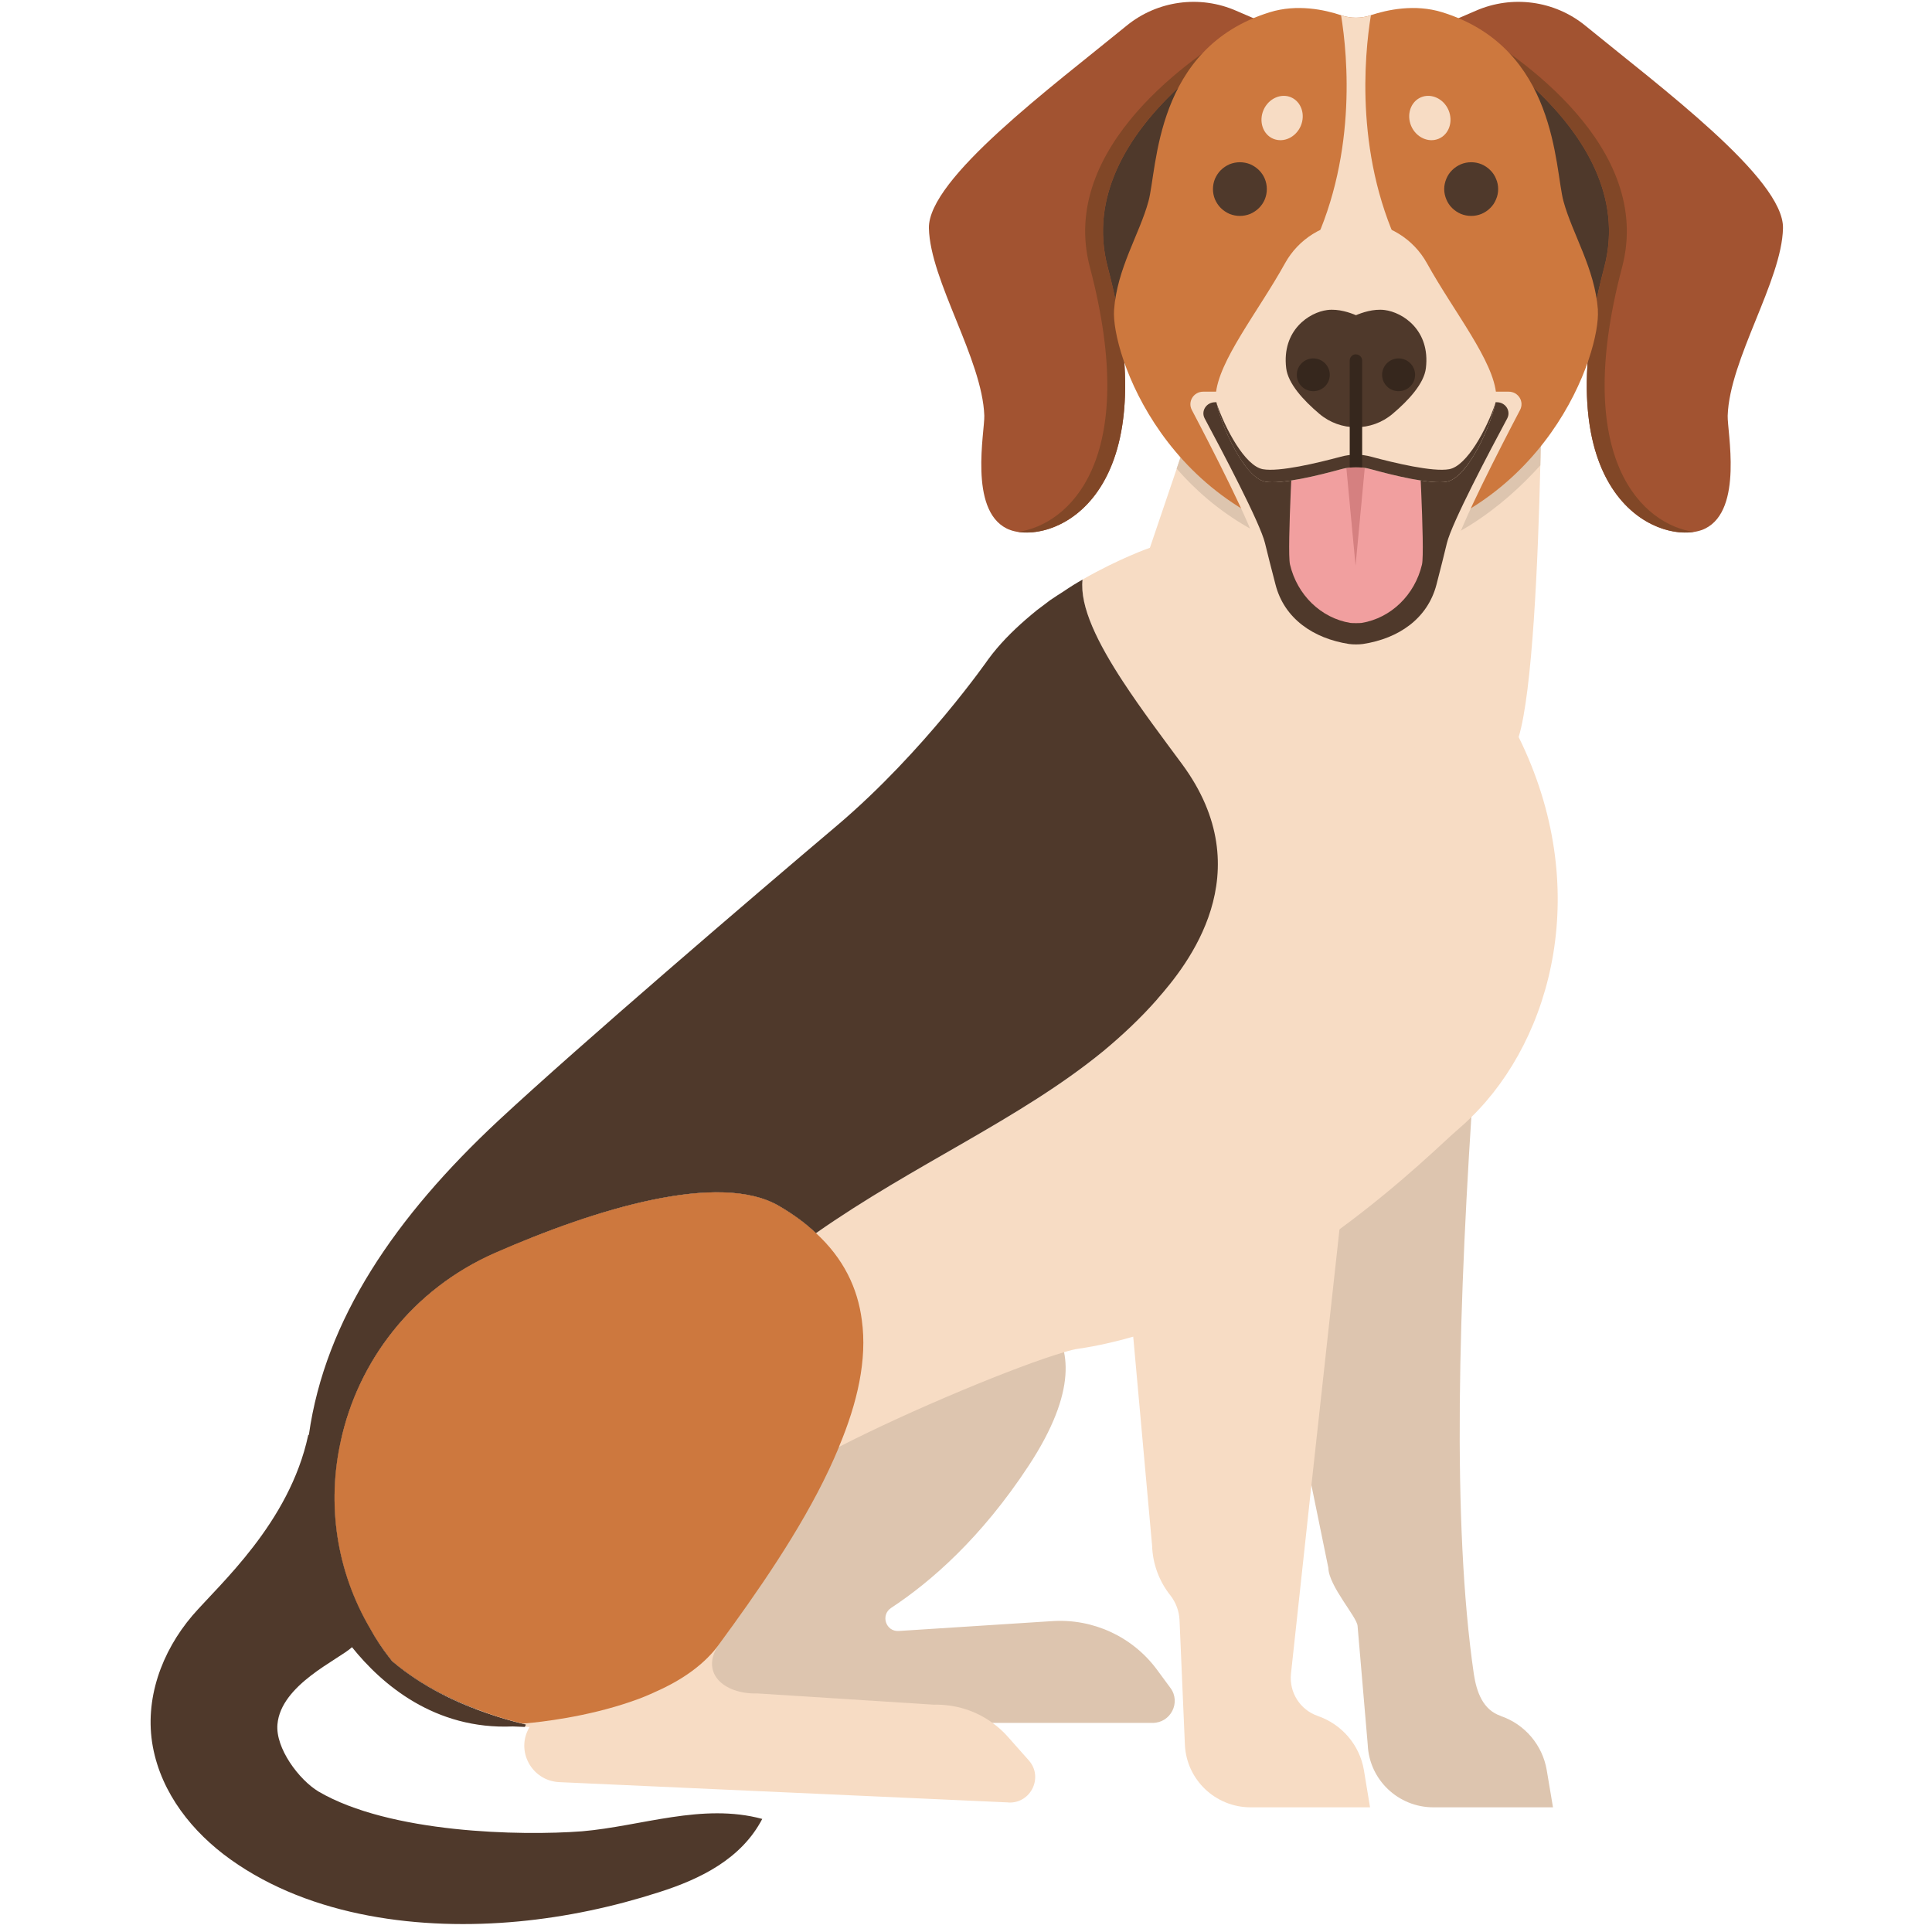
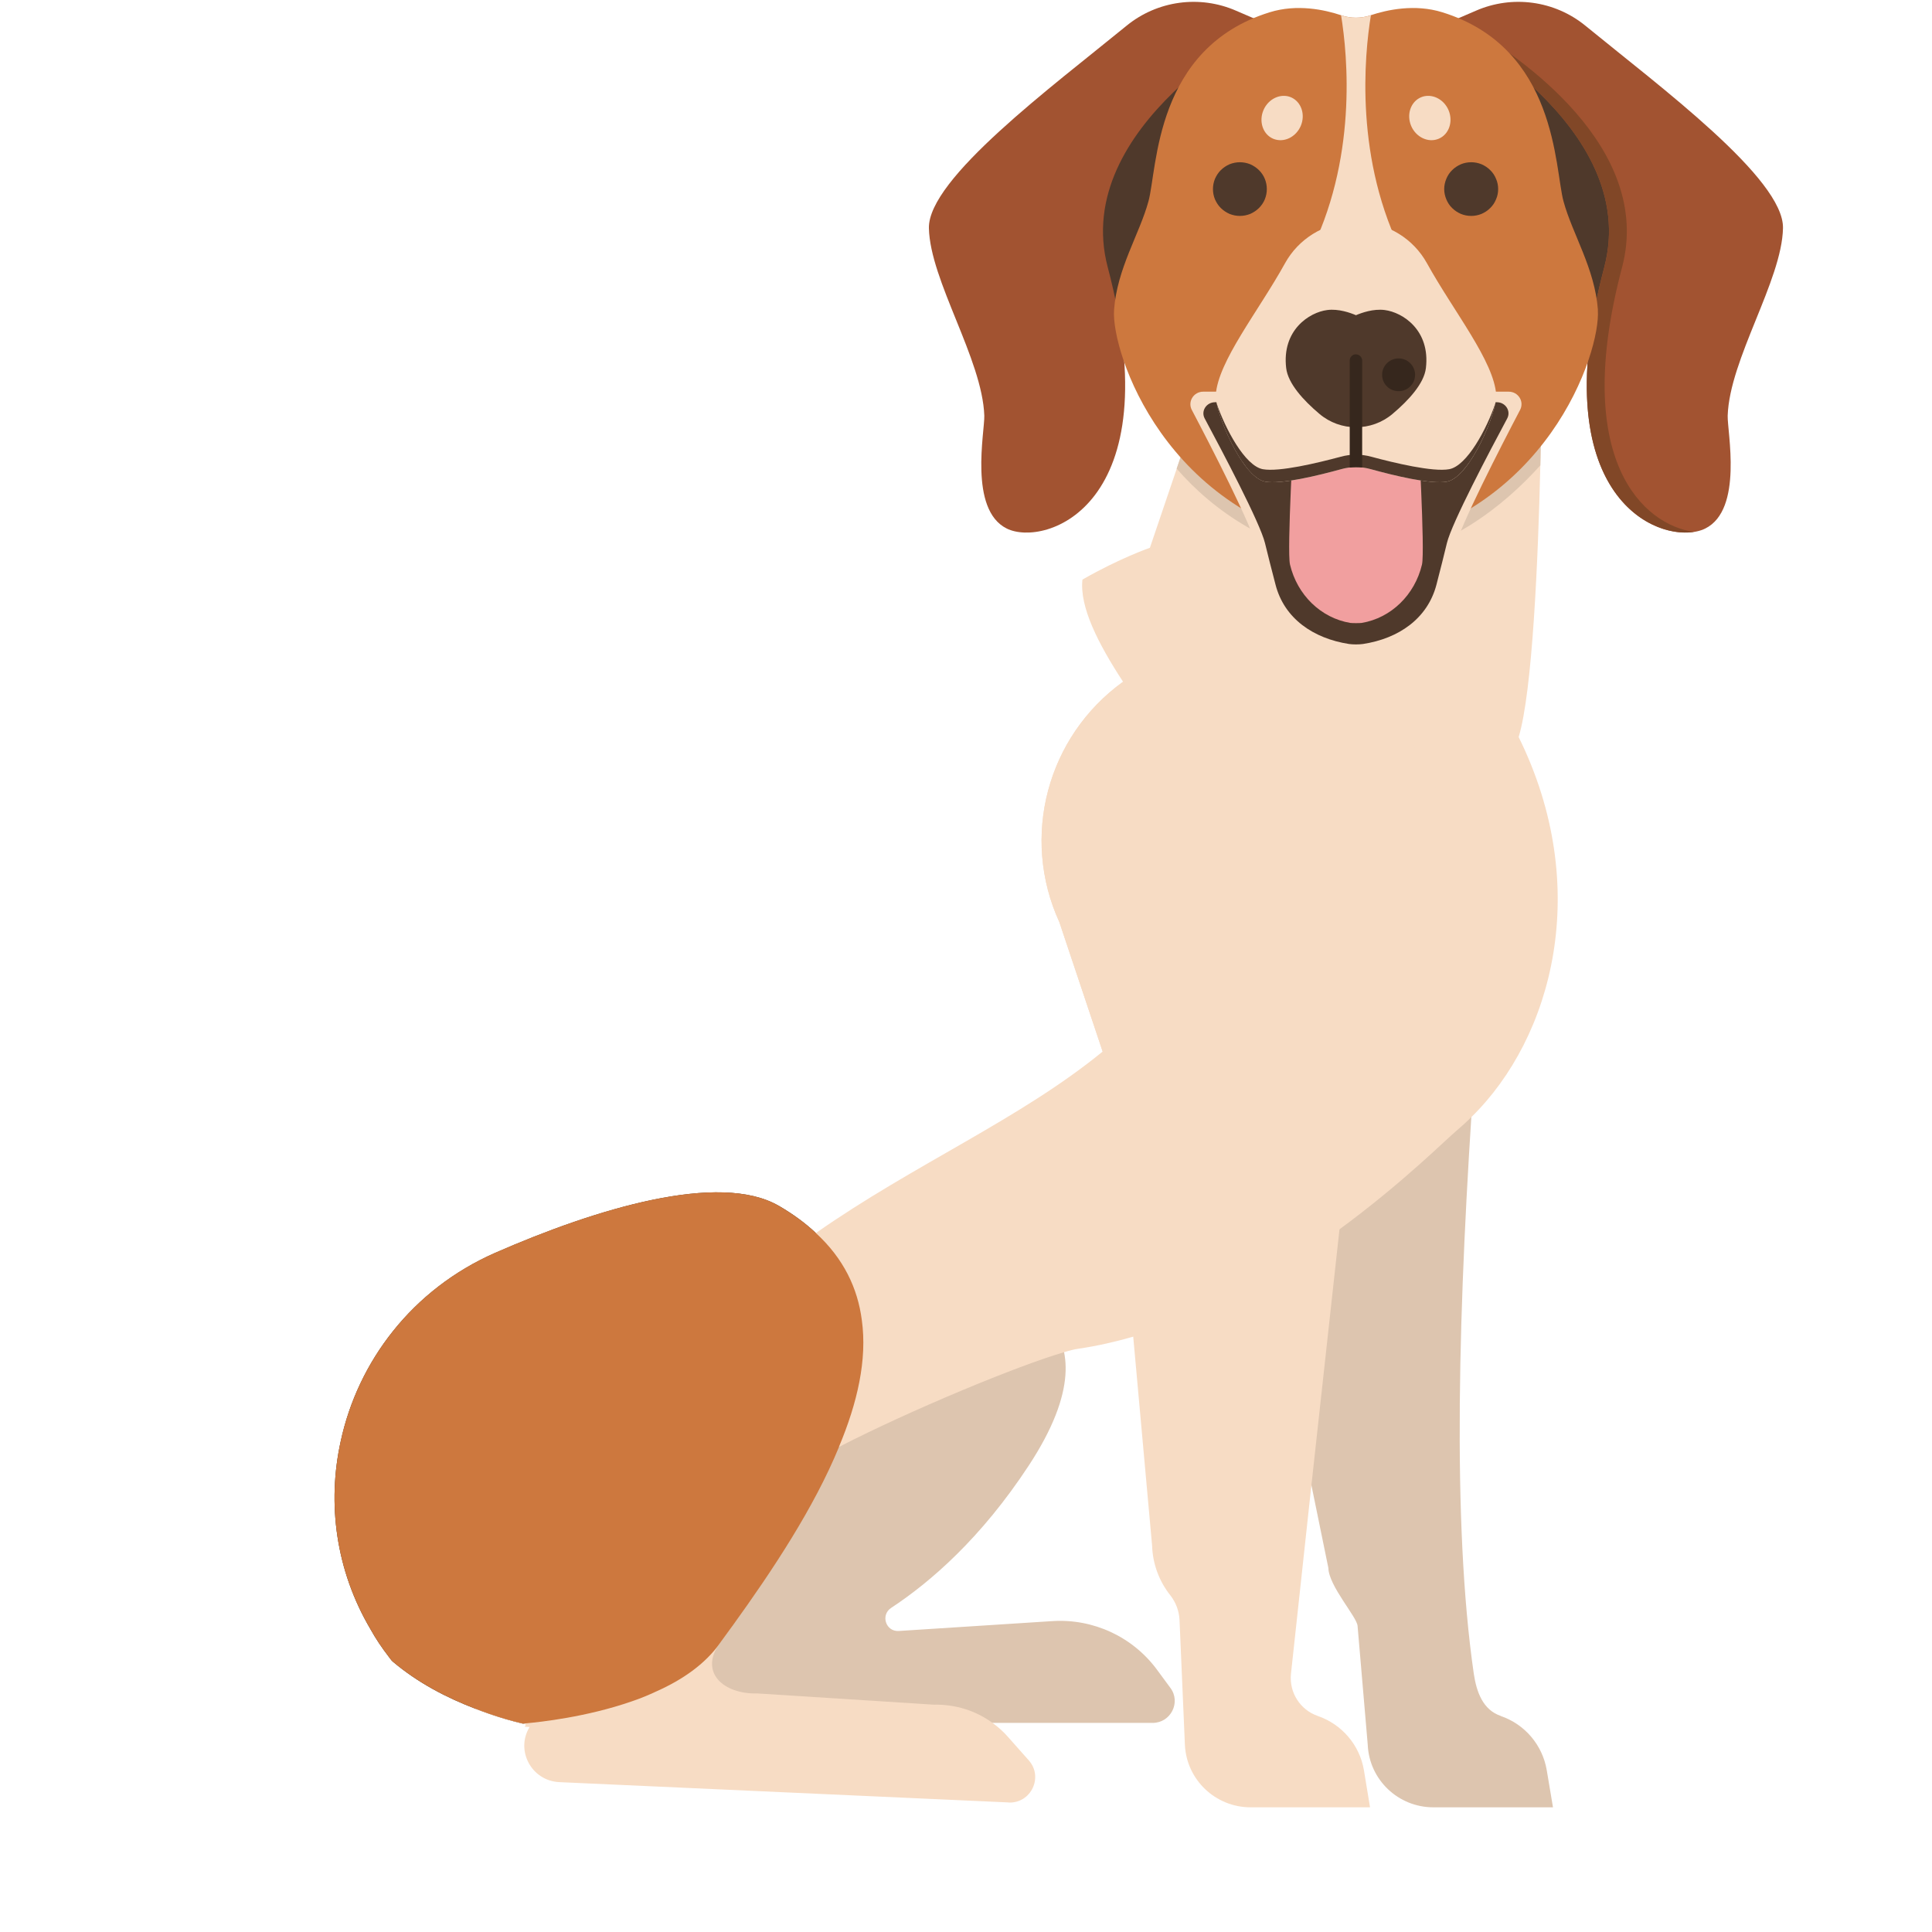
<svg xmlns="http://www.w3.org/2000/svg" width="105" zoomAndPan="magnify" viewBox="0 0 78.75 78.75" height="105" preserveAspectRatio="xMidYMid meet" version="1.0">
  <defs>
    <clipPath id="a23bf1455d">
      <path d="M 58 0 L 72.676 0 L 72.676 22 L 58 22 Z M 58 0 " clip-rule="nonzero" />
    </clipPath>
    <clipPath id="3db341f4c5">
-       <path d="M 6.137 23 L 50 23 L 50 78.5 L 6.137 78.5 Z M 6.137 23 " clip-rule="nonzero" />
+       <path d="M 6.137 23 L 50 23 L 50 78.5 L 6.137 78.5 M 6.137 23 " clip-rule="nonzero" />
    </clipPath>
  </defs>
-   <path fill="#4f392b" d="M 15.102 66.406 C 13.688 64.012 13.328 61.285 13.887 58.746 C 15.453 59.199 17.922 60.027 18.473 60.145 C 18.715 62.422 16.445 65.051 15.102 66.406 Z M 15.102 66.406 " fill-opacity="1" fill-rule="nonzero" />
  <path fill="#ddc5af" d="M 61.168 69.941 C 60.449 69.695 60.188 68.98 60.074 68.23 C 59.184 62.098 59.43 53.176 60.109 43.508 L 50.004 43.684 L 54.145 63.91 C 54.16 64.648 55.32 65.918 55.336 66.277 L 55.75 71.113 C 55.809 72.543 56.992 73.668 58.426 73.668 L 63.301 73.668 L 63.047 72.156 C 62.875 71.133 62.156 70.281 61.168 69.945 Z M 61.168 69.941 " fill-opacity="1" fill-rule="nonzero" />
  <path fill="#ddc5af" d="M 42.891 66.078 L 36.637 66.48 C 36.105 66.516 35.883 65.828 36.324 65.539 C 37.934 64.48 39.996 62.691 41.938 59.73 C 45.926 53.648 40.695 52.676 40.695 52.676 L 28.645 55.145 L 26.605 70.227 L 46.98 70.227 C 47.719 70.227 48.145 69.391 47.707 68.801 L 47.16 68.059 C 46.168 66.715 44.559 65.969 42.891 66.078 Z M 42.891 66.078 " fill-opacity="1" fill-rule="nonzero" />
  <path fill="#f7dcc4" d="M 59.977 45.527 C 59.797 45.715 59.594 45.895 59.395 46.066 C 58.98 46.406 57.195 48.203 54.598 50.109 C 53.727 50.746 52.754 51.398 51.707 52.016 C 50.023 53.016 48.156 53.914 46.191 54.484 C 45.469 54.691 44.723 54.863 43.973 54.973 C 43.82 54.992 43.609 55.043 43.359 55.121 C 41.504 55.66 37.129 57.469 34.199 58.977 C 32.773 59.719 31.691 60.375 31.391 60.785 C 30.809 61.586 29.191 64.039 27.738 66.289 C 27.477 66.688 27.215 67.078 26.973 67.457 C 26.504 68.176 26.082 68.836 25.742 69.355 C 25.289 70.055 25.008 70.492 25.008 70.492 L 21.586 70.395 L 21.387 70.383 C 21.406 70.355 21.426 70.324 21.438 70.285 C 21.398 70.285 21.348 70.266 21.297 70.254 C 20.875 70.156 20.422 70.023 19.961 69.867 C 19.762 69.797 19.57 69.727 19.371 69.645 C 18.223 69.207 17.035 68.598 16.008 67.727 C 15.938 67.668 15.898 67.59 15.848 67.531 C 15.566 67.172 15.316 66.789 15.105 66.41 C 13.688 64.016 13.328 61.289 13.891 58.75 C 14.594 55.496 16.801 52.559 20.18 51.07 C 24.305 49.266 29.32 47.746 31.75 49.152 C 32.332 49.492 32.832 49.863 33.254 50.262 C 37.277 47.445 41.562 45.629 44.945 42.863 L 43.18 37.586 C 41.594 34.121 42.676 30.027 45.777 27.789 C 44.754 26.223 44 24.734 44.121 23.625 C 45.629 22.758 46.871 22.328 46.871 22.328 L 47.965 19.102 L 48.125 18.645 L 48.699 16.938 L 49.027 15.969 L 49.18 15.508 L 49.332 15.07 L 49.844 15.059 L 52.422 15 L 52.934 14.988 L 54.125 14.957 L 55.02 14.941 L 55.52 14.93 L 56.445 14.91 L 57.539 14.879 L 58.129 14.871 L 60.59 14.809 L 62.848 14.762 L 62.848 14.898 C 62.848 15.039 62.848 15.289 62.836 15.629 C 62.836 16.039 62.824 16.566 62.816 17.188 C 62.816 17.438 62.809 17.695 62.809 17.965 C 62.809 18.047 62.809 18.117 62.797 18.195 L 62.797 18.238 C 62.797 18.477 62.797 18.715 62.785 18.977 C 62.695 22.82 62.465 28.184 61.902 30.043 C 64.922 36.164 63.289 42.285 59.977 45.531 Z M 59.977 45.527 " fill-opacity="1" fill-rule="nonzero" />
  <path fill="#f7dcc4" d="M 53.453 60.547 L 52.621 68.227 C 52.543 68.984 52.992 69.695 53.715 69.945 C 54.699 70.285 55.422 71.133 55.594 72.152 L 55.844 73.668 L 50.977 73.668 C 49.539 73.668 48.359 72.539 48.297 71.113 L 48.078 66.02 C 48.059 65.66 47.926 65.312 47.707 65.031 C 47.246 64.453 46.984 63.742 46.961 63.004 L 46.191 54.484 L 45.215 43.68 L 44.945 42.863 L 43.18 37.586 C 41.594 34.121 42.676 30.027 45.777 27.789 C 45.789 27.781 45.797 27.781 45.809 27.77 C 47.203 26.773 48.828 26.281 50.453 26.281 C 52.391 26.281 54.316 26.984 55.832 28.359 C 57.887 30.238 58.973 32.316 58.973 34.531 C 58.973 35.941 58.531 37.418 57.637 38.938 L 55.398 42.715 L 55.301 43.594 L 54.598 50.113 L 53.453 60.551 Z M 53.453 60.547 " fill-opacity="1" fill-rule="nonzero" />
  <path fill="#ddc5af" d="M 62.785 18.969 C 62.82 17.578 62.836 16.383 62.844 15.629 L 56.348 15.422 L 56.348 15.363 L 55.453 15.391 L 54.559 15.363 L 54.559 15.422 L 49.156 15.594 L 47.961 19.102 C 49.48 20.848 51.754 22.414 55.035 22.941 L 55.871 22.941 C 59.02 22.434 61.266 20.652 62.785 18.969 Z M 62.785 18.969 " fill-opacity="1" fill-rule="nonzero" />
  <path fill="#4f392b" d="M 67.527 8.988 C 67.527 9.484 67.449 9.973 67.293 10.457 C 67.137 10.941 66.902 11.41 66.594 11.867 C 66.285 12.324 65.91 12.758 65.461 13.168 C 65.016 13.578 64.508 13.957 63.938 14.309 C 63.367 14.656 62.75 14.969 62.082 15.242 C 61.41 15.516 60.707 15.75 59.961 15.938 C 59.219 16.125 58.453 16.27 57.664 16.363 C 56.871 16.461 56.074 16.508 55.27 16.508 C 54.465 16.508 53.668 16.461 52.879 16.363 C 52.09 16.27 51.324 16.125 50.582 15.938 C 49.836 15.75 49.129 15.516 48.461 15.242 C 47.793 14.969 47.172 14.656 46.605 14.309 C 46.035 13.957 45.527 13.578 45.078 13.168 C 44.633 12.758 44.254 12.324 43.945 11.867 C 43.641 11.41 43.406 10.941 43.25 10.457 C 43.094 9.973 43.016 9.484 43.016 8.988 C 43.016 8.496 43.094 8.008 43.25 7.523 C 43.406 7.039 43.641 6.57 43.945 6.113 C 44.254 5.656 44.633 5.223 45.078 4.812 C 45.527 4.402 46.035 4.023 46.605 3.672 C 47.172 3.324 47.793 3.012 48.461 2.738 C 49.129 2.465 49.836 2.23 50.582 2.043 C 51.324 1.855 52.09 1.711 52.879 1.617 C 53.668 1.52 54.465 1.473 55.27 1.473 C 56.074 1.473 56.871 1.52 57.664 1.617 C 58.453 1.711 59.219 1.855 59.961 2.043 C 60.707 2.23 61.41 2.465 62.082 2.738 C 62.75 3.012 63.367 3.324 63.938 3.672 C 64.508 4.023 65.016 4.402 65.461 4.812 C 65.91 5.223 66.285 5.656 66.594 6.113 C 66.902 6.57 67.137 7.039 67.293 7.523 C 67.449 8.008 67.527 8.496 67.527 8.988 Z M 67.527 8.988 " fill-opacity="1" fill-rule="nonzero" />
  <g clip-path="url(#a23bf1455d)">
    <path fill="#a25331" d="M 58.895 0.969 C 58.965 0.953 59.508 0.719 60.156 0.438 C 61.641 -0.211 63.367 0.023 64.621 1.047 C 67.645 3.523 72.723 7.285 72.676 9.301 C 72.633 11.438 70.496 14.641 70.422 16.945 C 70.402 17.586 71.062 20.77 69.508 21.543 C 67.953 22.316 62.812 20.641 65.391 10.891 C 66.918 5.113 58.898 0.969 58.898 0.969 Z M 58.895 0.969 " fill-opacity="1" fill-rule="nonzero" />
  </g>
  <path fill="#814727" d="M 66.117 10.895 C 67.422 5.965 61.781 2.227 60.094 1.234 L 59.363 1.234 C 61.055 2.227 66.691 5.965 65.391 10.895 C 63.027 19.824 67.145 21.977 69.043 21.68 C 67.012 21.395 64.027 18.797 66.117 10.895 Z M 66.117 10.895 " fill-opacity="1" fill-rule="nonzero" />
  <path fill="#a25331" d="M 51.648 0.969 C 51.578 0.953 51.035 0.719 50.387 0.438 C 48.902 -0.211 47.176 0.023 45.922 1.047 C 42.895 3.523 37.82 7.285 37.863 9.301 C 37.91 11.438 40.043 14.641 40.121 16.945 C 40.141 17.586 39.48 20.77 41.035 21.543 C 42.59 22.316 47.727 20.641 45.152 10.891 C 43.625 5.113 51.645 0.969 51.645 0.969 Z M 51.648 0.969 " fill-opacity="1" fill-rule="nonzero" />
-   <path fill="#814727" d="M 44.426 10.895 C 43.121 5.965 48.762 2.227 50.449 1.234 L 51.18 1.234 C 49.488 2.227 43.852 5.965 45.152 10.895 C 47.512 19.824 43.398 21.977 41.496 21.68 C 43.531 21.395 46.512 18.797 44.426 10.895 Z M 44.426 10.895 " fill-opacity="1" fill-rule="nonzero" />
  <path fill="#cd783e" d="M 65.133 12.637 C 65.008 10.938 64.094 9.543 63.73 8.207 C 63.363 6.871 63.484 1.957 58.789 0.5 C 57.672 0.152 56.539 0.398 55.871 0.621 C 55.477 0.754 55.059 0.754 54.664 0.621 C 54 0.398 52.871 0.152 51.754 0.5 C 47.055 1.957 47.18 6.871 46.812 8.207 C 46.449 9.543 45.531 10.938 45.41 12.637 C 45.289 14.336 47.484 21.074 54.863 22.285 L 55.68 22.285 C 63.059 21.074 65.254 14.336 65.129 12.637 Z M 65.133 12.637 " fill-opacity="1" fill-rule="nonzero" />
  <path fill="#f7dcc4" d="M 49.043 15.965 C 48.656 15.965 48.402 16.367 48.578 16.707 C 49.359 18.188 51.035 21.453 51.246 22.359 C 51.359 22.84 51.539 23.562 51.711 24.25 C 52.102 25.781 53.379 26.949 54.965 27.199 C 55.129 27.223 55.41 27.223 55.578 27.199 C 57.164 26.949 58.441 25.781 58.828 24.25 C 59.004 23.562 59.184 22.84 59.293 22.359 C 59.504 21.453 61.184 18.188 61.961 16.707 C 62.137 16.367 61.887 15.965 61.496 15.965 L 49.039 15.965 Z M 49.043 15.965 " fill-opacity="1" fill-rule="nonzero" />
  <path fill="#4f392b" d="M 49.531 16.395 C 49.172 16.395 48.941 16.754 49.105 17.059 C 49.82 18.391 51.367 21.324 51.562 22.137 C 51.664 22.566 51.832 23.215 51.992 23.832 C 52.348 25.211 53.527 26.023 54.988 26.25 C 55.141 26.273 55.398 26.273 55.555 26.25 C 57.016 26.027 58.191 25.211 58.551 23.832 C 58.711 23.215 58.875 22.566 58.977 22.137 C 59.172 21.324 60.719 18.391 61.434 17.059 C 61.598 16.754 61.367 16.395 61.012 16.395 L 49.527 16.395 Z M 49.531 16.395 " fill-opacity="1" fill-rule="nonzero" />
  <path fill="#f7dcc4" d="M 57.238 10.492 C 57.234 10.484 57.23 10.477 57.227 10.469 C 55.195 6.535 55.613 2.254 55.879 0.621 C 55.875 0.621 55.871 0.625 55.871 0.625 C 55.477 0.754 55.059 0.754 54.664 0.625 C 54.93 2.258 55.348 6.539 53.316 10.469 C 53.312 10.477 53.309 10.484 53.305 10.492 Z M 57.238 10.492 " fill-opacity="1" fill-rule="nonzero" />
  <path fill="#f7dcc4" d="M 59.043 4.488 C 59.242 4.957 59.062 5.48 58.641 5.656 C 58.223 5.832 57.719 5.598 57.52 5.133 C 57.324 4.664 57.5 4.145 57.922 3.965 C 58.34 3.789 58.844 4.023 59.043 4.488 Z M 59.043 4.488 " fill-opacity="1" fill-rule="nonzero" />
  <path fill="#f7dcc4" d="M 51.5 4.488 C 51.301 4.957 51.48 5.48 51.898 5.656 C 52.32 5.832 52.82 5.598 53.02 5.133 C 53.219 4.664 53.039 4.145 52.621 3.965 C 52.203 3.789 51.699 4.023 51.5 4.488 Z M 51.5 4.488 " fill-opacity="1" fill-rule="nonzero" />
  <path fill="#f19f9f" d="M 52.746 17.371 C 52.746 17.371 52.449 22.457 52.582 23.012 C 52.875 24.25 53.84 25.191 55.039 25.391 C 55.113 25.402 55.43 25.402 55.504 25.391 C 56.699 25.191 57.668 24.25 57.961 23.012 C 58.09 22.457 57.797 17.371 57.797 17.371 Z M 52.746 17.371 " fill-opacity="1" fill-rule="nonzero" />
-   <path fill="#d58080" d="M 54.852 18.785 L 55.254 23.055 L 55.656 18.785 Z M 54.852 18.785 " fill-opacity="1" fill-rule="nonzero" />
  <path fill="#f7dcc4" d="M 58.164 10.73 C 57.613 9.734 56.586 9.105 55.453 9.039 L 55.453 9.027 C 55.453 9.027 55.281 9.027 55.281 9.027 C 55.277 9.027 55.277 9.027 55.27 9.027 C 55.266 9.027 55.266 9.027 55.262 9.027 L 55.09 9.027 L 55.09 9.039 C 53.957 9.105 52.93 9.734 52.379 10.73 C 51.285 12.707 49.648 14.719 49.555 16.105 C 49.516 16.75 50.609 19.449 51.57 19.633 C 52.219 19.754 53.746 19.379 54.664 19.125 C 55.062 19.012 55.48 19.012 55.883 19.125 C 56.801 19.379 58.328 19.754 58.977 19.633 C 59.938 19.449 61.031 16.75 60.988 16.105 C 60.898 14.719 59.258 12.707 58.164 10.73 Z M 58.164 10.73 " fill-opacity="1" fill-rule="nonzero" />
  <path fill="#4f392b" d="M 59.07 19.125 C 58.406 19.246 56.84 18.871 55.895 18.617 C 55.484 18.504 55.059 18.504 54.648 18.617 C 53.703 18.871 52.141 19.246 51.473 19.125 C 50.746 18.988 49.945 17.48 49.59 16.441 C 49.789 17.395 50.73 19.473 51.566 19.633 C 52.215 19.754 53.742 19.379 54.664 19.125 C 55.062 19.012 55.48 19.012 55.879 19.125 C 56.801 19.379 58.328 19.754 58.977 19.633 C 59.816 19.473 60.754 17.395 60.953 16.441 C 60.602 17.48 59.797 18.992 59.07 19.125 Z M 59.07 19.125 " fill-opacity="1" fill-rule="nonzero" />
  <path fill="#4f392b" d="M 56.441 12.637 C 55.977 12.578 55.5 12.75 55.27 12.848 C 55.043 12.75 54.562 12.578 54.102 12.637 C 53.371 12.727 52.242 13.457 52.426 15.004 C 52.5 15.633 53.129 16.32 53.777 16.867 C 54.637 17.598 55.906 17.598 56.766 16.867 C 57.414 16.32 58.047 15.633 58.121 15.004 C 58.305 13.457 57.176 12.73 56.441 12.637 Z M 56.441 12.637 " fill-opacity="1" fill-rule="nonzero" />
  <path fill="#36271d" d="M 57.68 15.277 C 57.68 14.91 57.379 14.609 57.008 14.609 C 56.637 14.609 56.336 14.91 56.336 15.277 C 56.336 15.648 56.637 15.945 57.008 15.945 C 57.379 15.945 57.68 15.648 57.68 15.277 Z M 57.68 15.277 " fill-opacity="1" fill-rule="nonzero" />
-   <path fill="#36271d" d="M 54.203 15.277 C 54.203 14.91 53.902 14.609 53.531 14.609 C 53.16 14.609 52.859 14.91 52.859 15.277 C 52.859 15.648 53.16 15.945 53.531 15.945 C 53.902 15.945 54.203 15.648 54.203 15.277 Z M 54.203 15.277 " fill-opacity="1" fill-rule="nonzero" />
  <path fill="#36271d" d="M 55.27 14.441 C 55.129 14.441 55.016 14.555 55.016 14.695 L 55.016 19.012 C 55.016 19.027 55.023 19.043 55.023 19.059 C 55.188 19.039 55.352 19.039 55.516 19.055 C 55.52 19.039 55.523 19.027 55.523 19.012 L 55.523 14.699 C 55.523 14.559 55.41 14.445 55.27 14.445 Z M 55.27 14.441 " fill-opacity="1" fill-rule="nonzero" />
  <path fill="#4f392b" d="M 51.637 7.707 C 51.637 7.852 51.609 7.992 51.555 8.125 C 51.5 8.258 51.418 8.379 51.316 8.48 C 51.211 8.582 51.094 8.66 50.961 8.719 C 50.824 8.773 50.684 8.801 50.539 8.801 C 50.395 8.801 50.254 8.773 50.117 8.719 C 49.984 8.66 49.867 8.582 49.762 8.48 C 49.66 8.379 49.582 8.258 49.523 8.125 C 49.469 7.992 49.441 7.852 49.441 7.707 C 49.441 7.562 49.469 7.422 49.523 7.289 C 49.582 7.156 49.66 7.035 49.762 6.934 C 49.867 6.832 49.984 6.754 50.117 6.695 C 50.254 6.641 50.395 6.613 50.539 6.613 C 50.684 6.613 50.824 6.641 50.961 6.695 C 51.094 6.754 51.211 6.832 51.316 6.934 C 51.418 7.035 51.5 7.156 51.555 7.289 C 51.609 7.422 51.637 7.562 51.637 7.707 Z M 51.637 7.707 " fill-opacity="1" fill-rule="nonzero" />
  <path fill="#4f392b" d="M 61.066 7.707 C 61.066 7.852 61.039 7.992 60.98 8.125 C 60.926 8.258 60.848 8.379 60.742 8.48 C 60.641 8.582 60.523 8.66 60.387 8.719 C 60.254 8.773 60.113 8.801 59.969 8.801 C 59.82 8.801 59.68 8.773 59.547 8.719 C 59.414 8.66 59.293 8.582 59.191 8.48 C 59.086 8.379 59.008 8.258 58.953 8.125 C 58.898 7.992 58.867 7.852 58.867 7.707 C 58.867 7.562 58.898 7.422 58.953 7.289 C 59.008 7.156 59.086 7.035 59.191 6.934 C 59.293 6.832 59.414 6.754 59.547 6.695 C 59.68 6.641 59.82 6.613 59.969 6.613 C 60.113 6.613 60.254 6.641 60.387 6.695 C 60.523 6.754 60.641 6.832 60.742 6.934 C 60.848 7.035 60.926 7.156 60.98 7.289 C 61.039 7.422 61.066 7.562 61.066 7.707 Z M 61.066 7.707 " fill-opacity="1" fill-rule="nonzero" />
  <path fill="#4f392b" d="M 31.75 49.152 C 32.332 49.492 32.832 49.859 33.254 50.258 C 31.457 51.516 29.711 52.965 28.117 54.793 C 24.695 58.707 23.453 63.074 22.66 66.289 C 22.227 68.027 21.914 69.434 21.465 70.242 C 21.453 70.262 21.453 70.273 21.434 70.281 C 21.395 70.281 21.344 70.262 21.297 70.254 C 20.875 70.152 20.422 70.023 19.961 69.863 C 19.762 69.793 19.57 69.723 19.367 69.645 C 18.219 69.207 17.035 68.598 16.008 67.727 C 15.938 67.668 15.895 67.586 15.844 67.527 C 15.566 67.168 15.312 66.789 15.102 66.41 C 13.688 64.012 13.328 61.285 13.887 58.75 C 14.59 55.492 16.797 52.559 20.18 51.07 C 24.305 49.262 29.32 47.746 31.746 49.152 Z M 31.75 49.152 " fill-opacity="1" fill-rule="nonzero" />
  <g clip-path="url(#3db341f4c5)">
-     <path fill="#4f392b" d="M 47.176 40.723 C 46.492 41.504 45.734 42.211 44.949 42.863 C 41.562 45.629 37.281 47.445 33.258 50.266 C 32.836 49.863 32.332 49.492 31.754 49.156 C 29.32 47.742 24.309 49.258 20.184 51.074 C 16.797 52.555 14.59 55.496 13.891 58.754 C 13.328 61.285 13.691 64.012 15.105 66.406 C 15.312 66.785 15.562 67.168 15.844 67.531 C 15.902 67.586 15.938 67.672 16.004 67.727 C 17.211 68.75 18.641 69.43 19.961 69.867 C 20.426 70.027 20.875 70.156 21.297 70.258 C 21.344 70.27 21.398 70.289 21.438 70.289 C 21.43 70.324 21.41 70.352 21.391 70.391 L 20.902 70.371 C 17.723 70.512 15.562 68.656 14.348 67.141 C 13.785 67.66 11.449 68.668 11.309 70.285 C 11.223 71.254 12.18 72.539 12.98 73.023 C 15.891 74.727 21.223 74.836 23.727 74.645 C 26.148 74.438 28.629 73.48 31.07 74.141 C 30.219 75.77 28.555 76.59 26.859 77.129 C 25 77.727 23.074 78.137 21.129 78.32 C 17.172 78.691 12.703 78.152 9.402 75.797 C 7.848 74.688 6.586 73.109 6.23 71.199 C 5.875 69.273 6.586 67.328 7.84 65.855 C 8.941 64.578 11.793 62.086 12.562 58.504 C 12.562 58.492 12.582 58.484 12.59 58.484 C 13.254 53.773 16.125 49.586 20.316 45.676 C 23.672 42.559 30.641 36.59 34.137 33.633 C 37.68 30.625 40.281 26.875 40.281 26.875 C 40.723 26.27 41.254 25.738 41.809 25.254 C 41.957 25.125 42.117 24.992 42.266 24.871 C 42.453 24.734 42.629 24.594 42.809 24.461 C 43.004 24.332 43.18 24.211 43.359 24.102 C 43.621 23.922 43.875 23.766 44.125 23.625 C 44.004 24.734 44.754 26.223 45.781 27.793 C 46.512 28.91 47.379 30.059 48.176 31.137 C 51.457 35.578 48.371 39.363 47.172 40.723 Z M 47.176 40.723 " fill-opacity="1" fill-rule="nonzero" />
-   </g>
+     </g>
  <path fill="#f7dcc4" d="M 41.113 73.469 L 22.789 72.641 C 21.664 72.582 21.004 71.352 21.586 70.395 C 21.594 70.383 21.594 70.375 21.605 70.363 L 21.625 70.332 C 21.562 70.324 21.504 70.305 21.434 70.281 C 21.391 70.281 21.34 70.262 21.293 70.254 C 20.871 70.152 20.418 70.023 19.957 69.863 C 19.758 69.793 19.566 69.723 19.367 69.645 L 19.367 66.289 L 29.84 66.289 C 29.672 66.52 29.508 66.75 29.34 66.977 C 28.496 68.137 29.449 69.066 30.887 69.027 L 38.059 69.484 C 38.934 69.465 39.766 69.723 40.457 70.227 C 40.688 70.395 40.91 70.594 41.102 70.816 L 41.941 71.762 C 42.535 72.441 42.023 73.512 41.109 73.473 Z M 41.113 73.469 " fill-opacity="1" fill-rule="nonzero" />
  <path fill="#cd783e" d="M 34.199 58.977 C 33.176 61.465 31.488 64.012 29.844 66.289 C 29.676 66.52 29.512 66.746 29.344 66.977 C 28.742 67.836 27.797 68.477 26.773 68.934 C 26.434 69.094 26.094 69.234 25.742 69.352 C 23.895 69.992 22.016 70.191 21.465 70.242 C 21.355 70.25 21.297 70.25 21.297 70.25 C 20.875 70.152 20.422 70.023 19.961 69.863 C 19.762 69.793 19.57 69.723 19.367 69.645 C 18.219 69.203 17.035 68.594 16.008 67.727 C 15.938 67.668 15.895 67.586 15.844 67.527 C 15.566 67.168 15.312 66.785 15.102 66.406 C 13.688 64.012 13.328 61.285 13.887 58.746 C 14.59 55.492 16.797 52.555 20.18 51.066 C 24.305 49.262 29.32 47.742 31.746 49.152 C 32.328 49.492 32.832 49.859 33.254 50.258 C 34.387 51.297 34.961 52.508 35.129 53.812 C 35.352 55.422 34.949 57.18 34.195 58.977 Z M 34.199 58.977 " fill-opacity="1" fill-rule="nonzero" />
</svg>